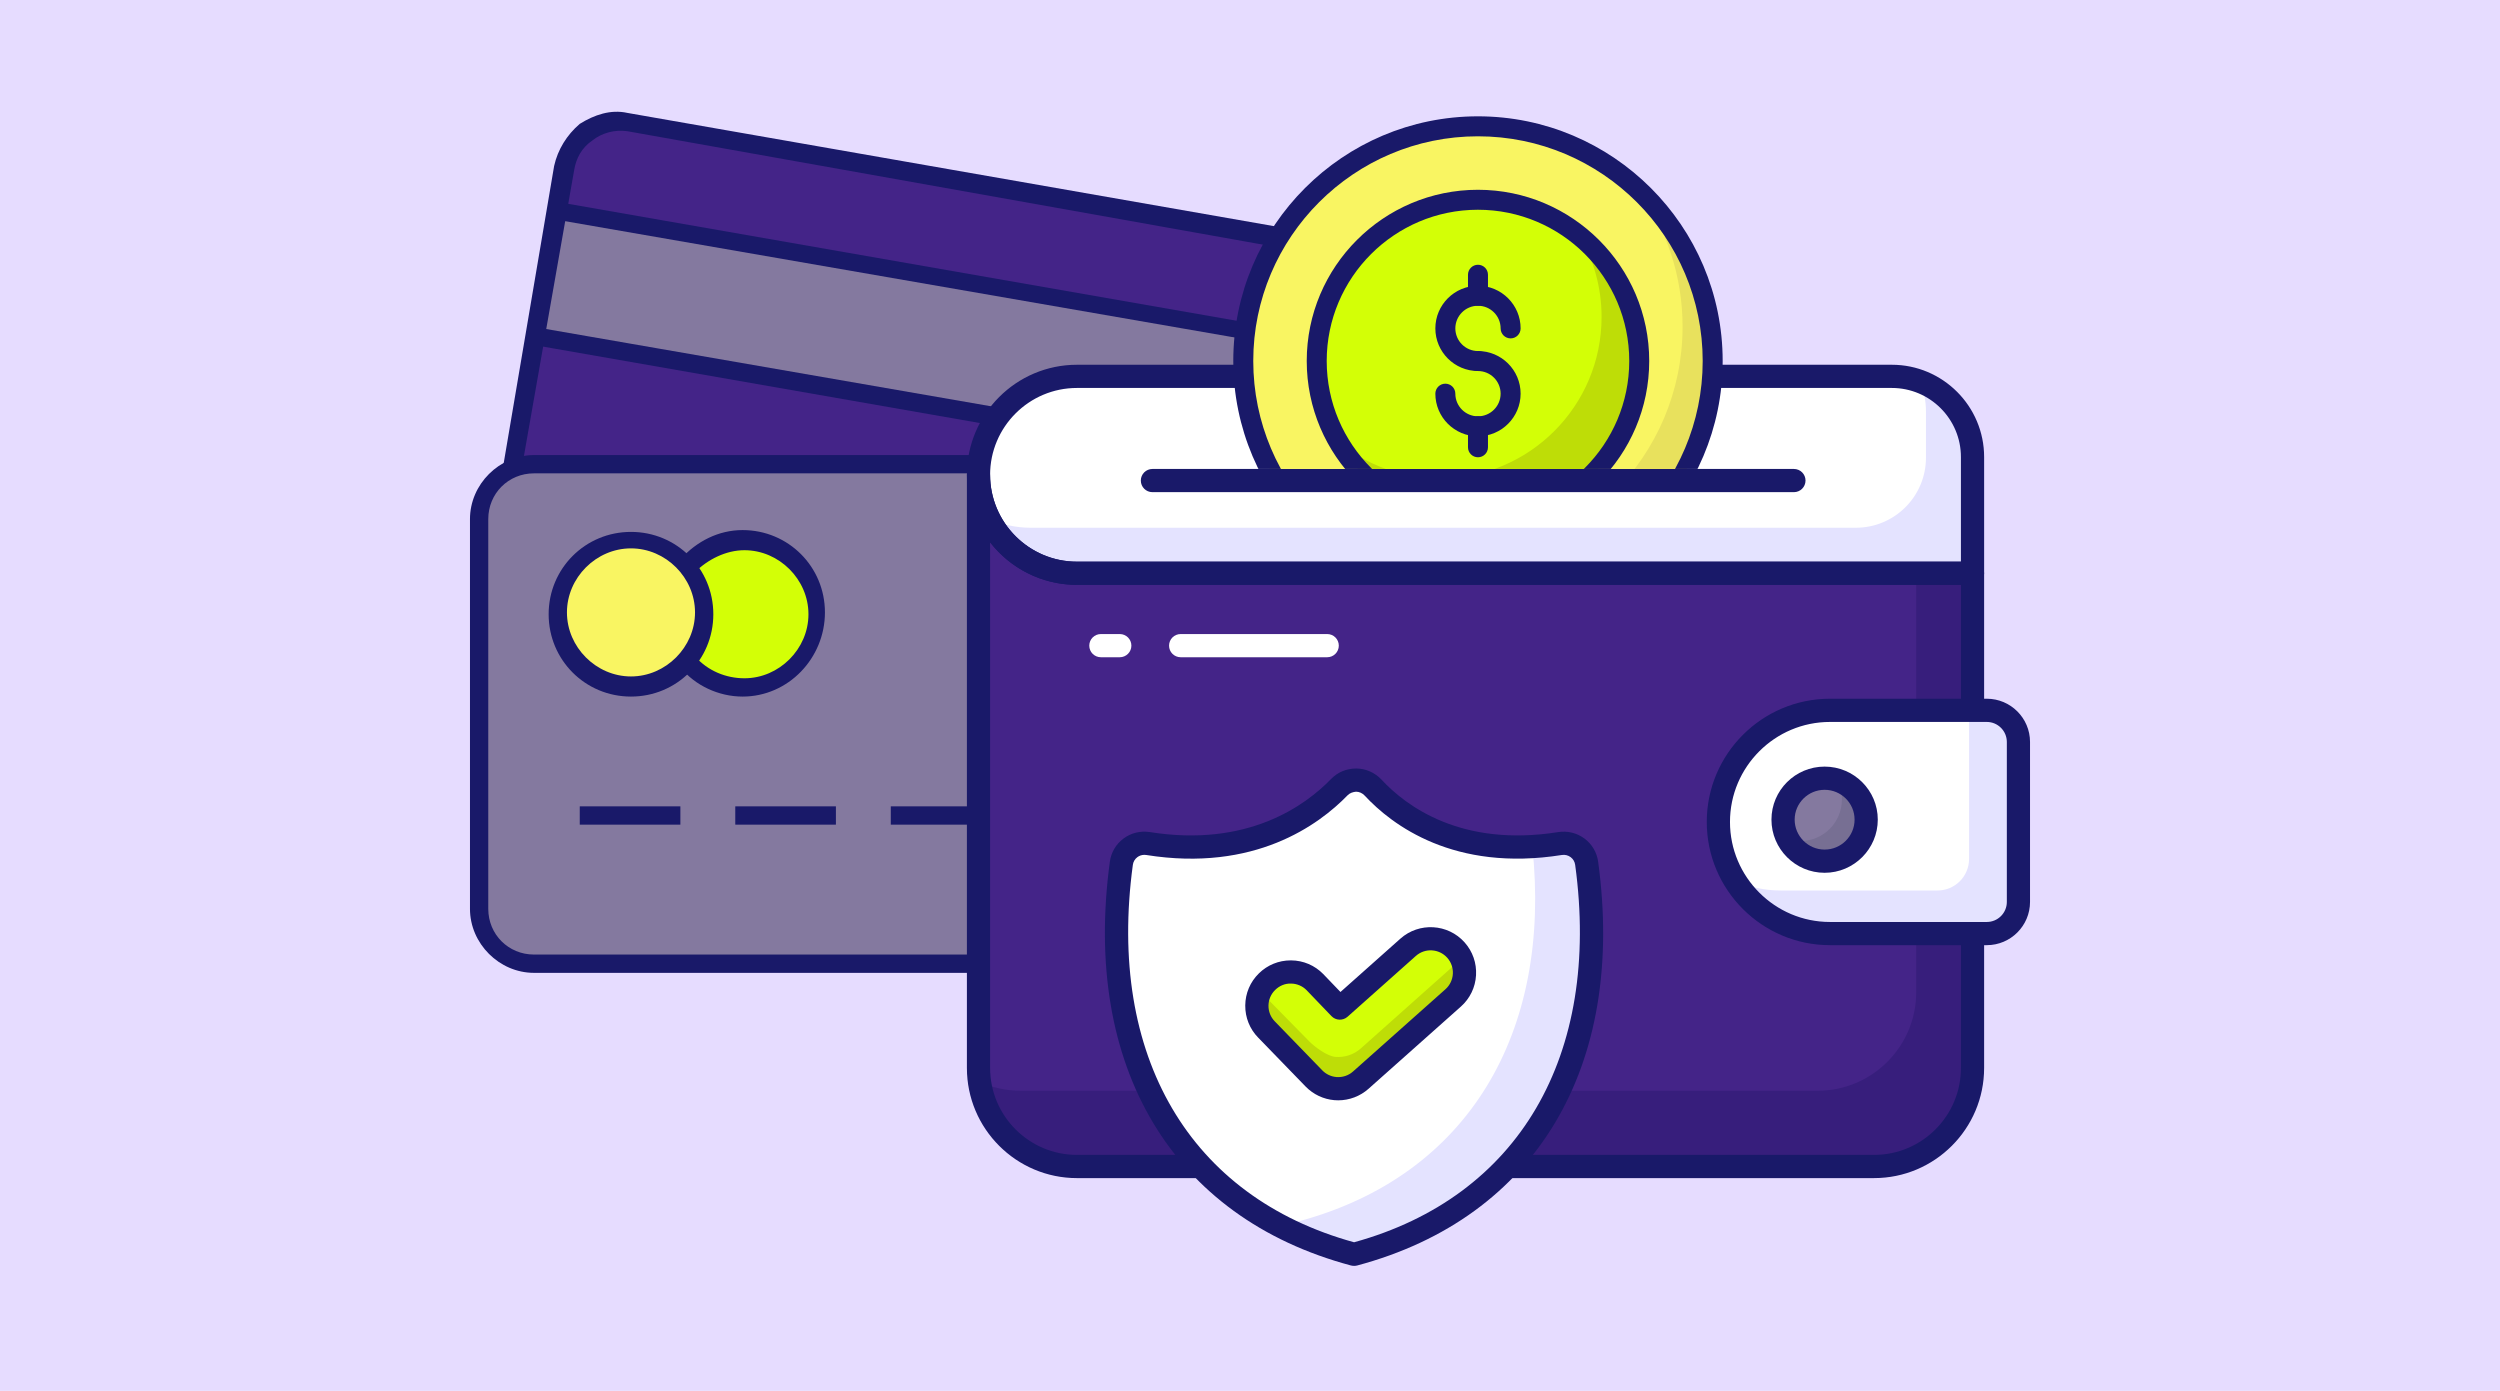
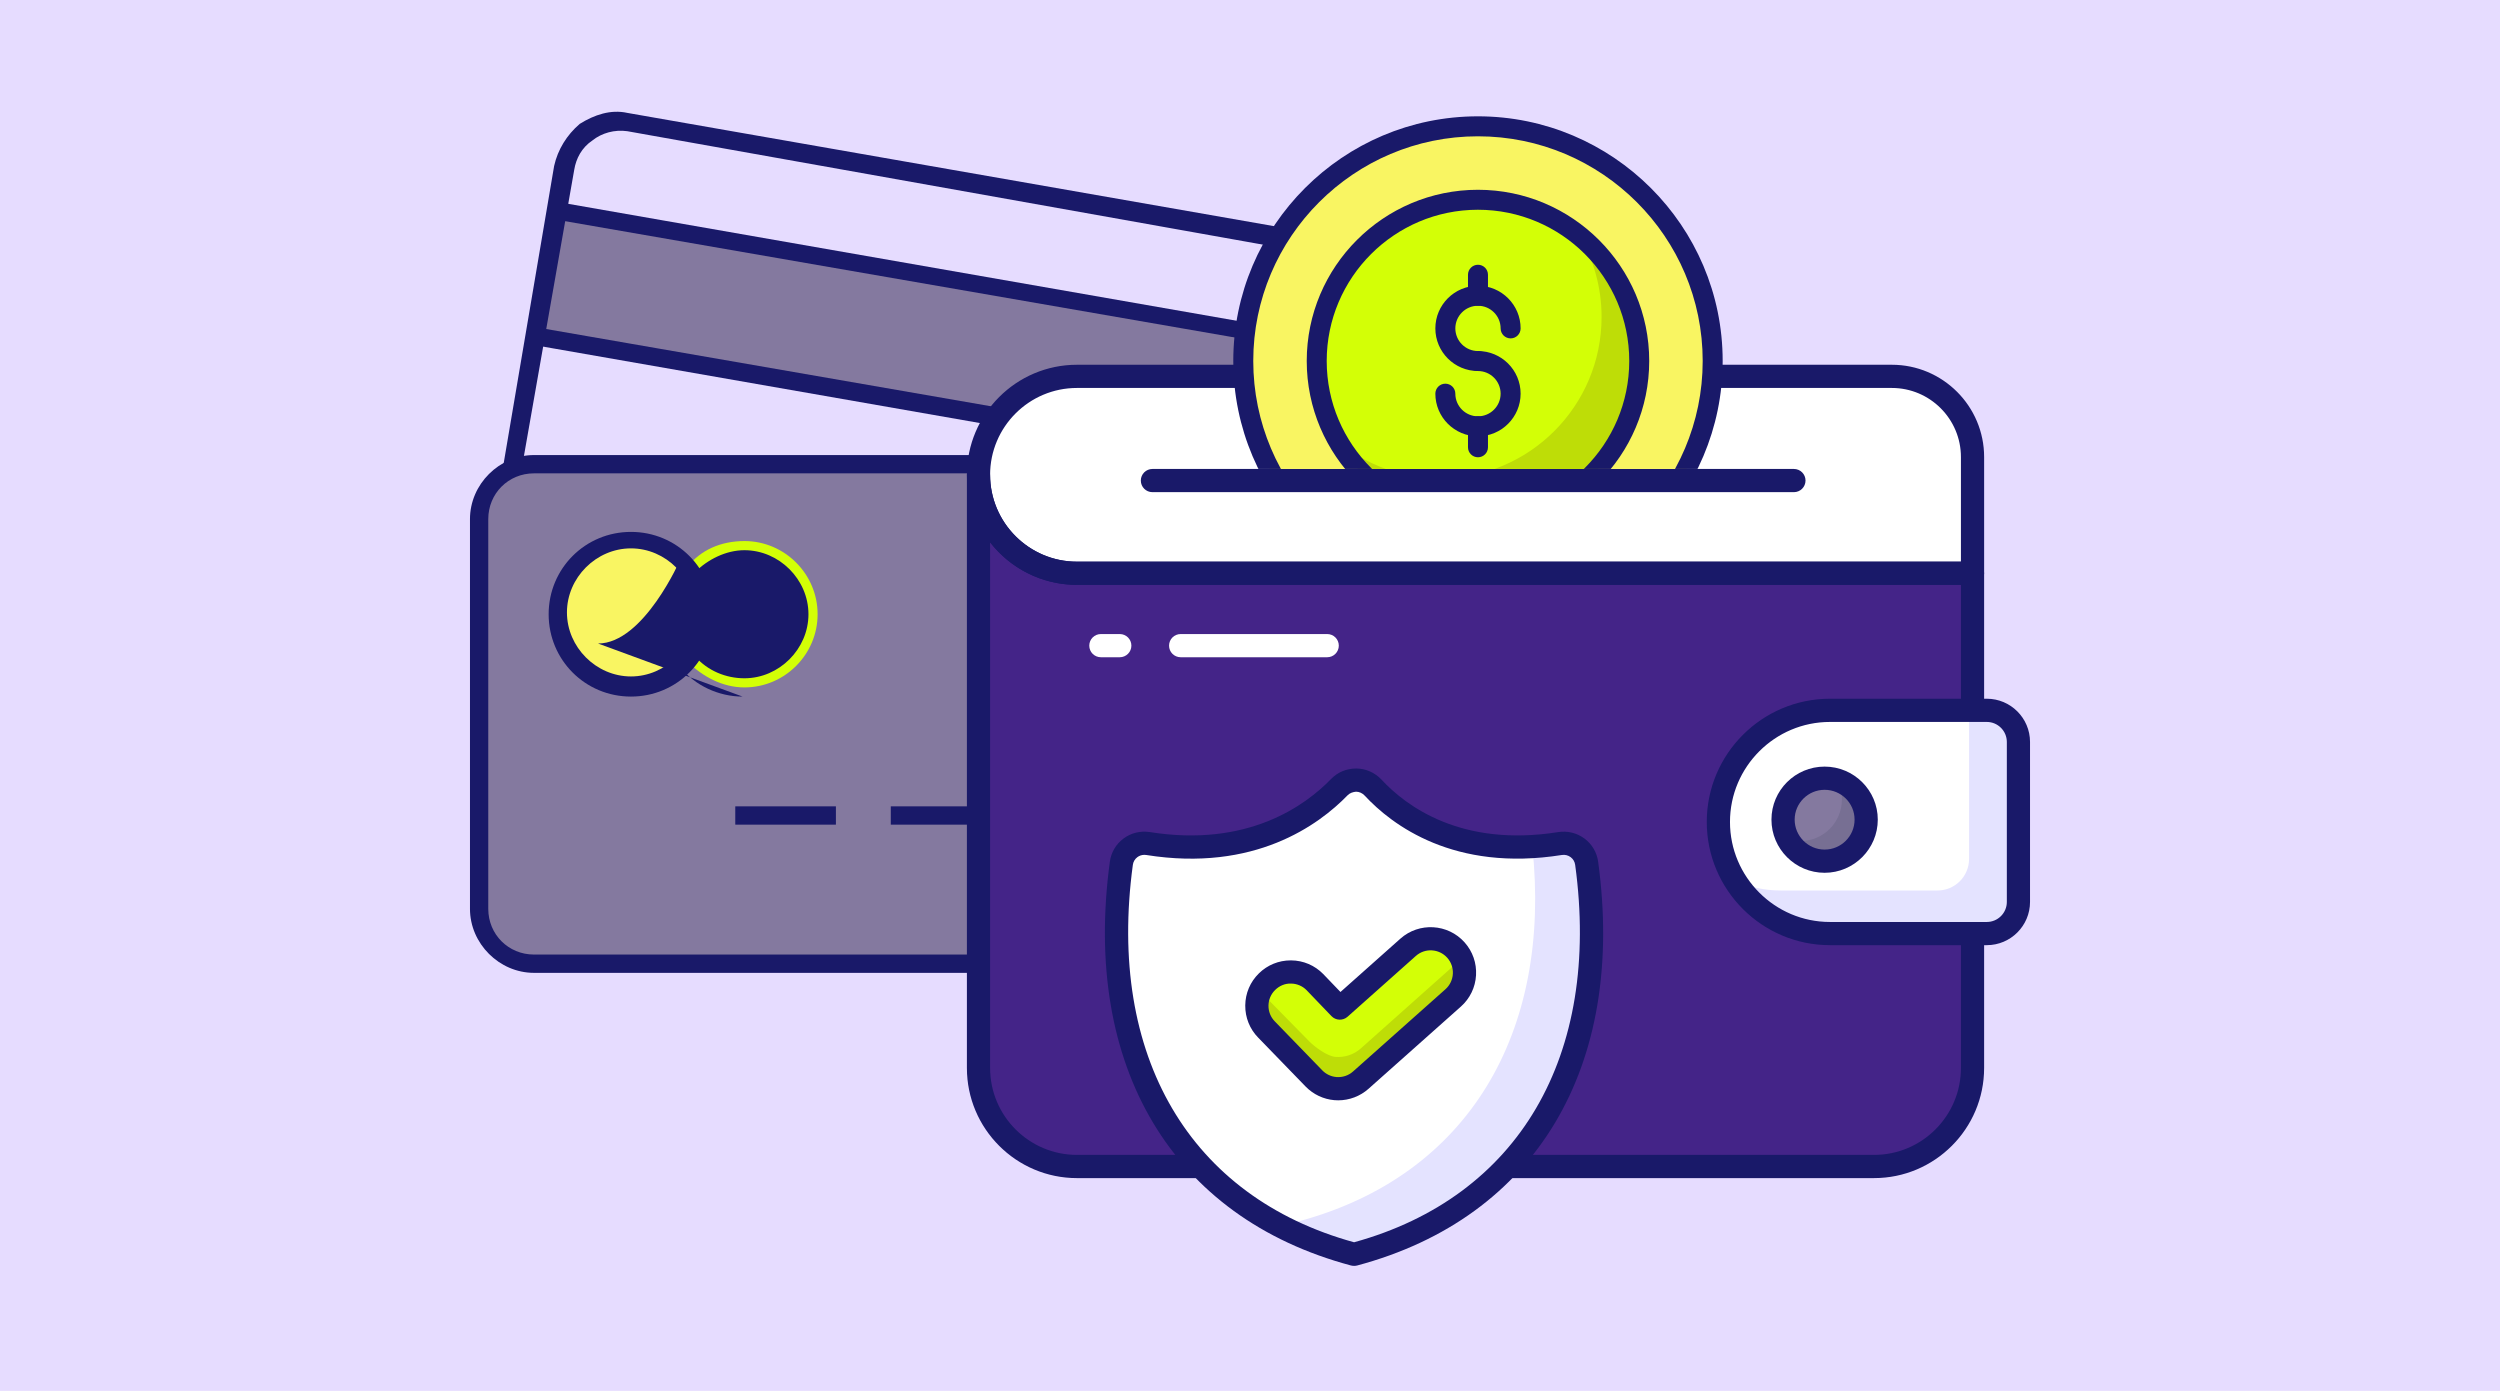
<svg xmlns="http://www.w3.org/2000/svg" id="Layer_1" data-name="Layer 1" viewBox="0 0 2272 1264">
  <defs>
    <style>
      .cls-1 {
        fill: none;
      }

      .cls-2 {
        fill: #e6dcff;
      }

      .cls-3 {
        fill: #776f93;
      }

      .cls-4 {
        fill: #371e7c;
      }

      .cls-5 {
        fill: #d3ff06;
      }

      .cls-6 {
        fill: #e8e15d;
      }

      .cls-7 {
        fill: #442488;
      }

      .cls-8 {
        fill: #84799f;
      }

      .cls-9 {
        fill: #fff;
      }

      .cls-10 {
        fill: #f9f562;
      }

      .cls-11 {
        fill: #e4e3ff;
      }

      .cls-12 {
        fill: #bedd07;
      }

      .cls-13 {
        fill: #191969;
      }

      .cls-14 {
        clip-path: url(#clippath);
      }
    </style>
    <clipPath id="clippath">
      <rect class="cls-1" x="1104.31" y="30.28" width="472.51" height="395.89" />
    </clipPath>
  </defs>
  <rect class="cls-2" x="0" y="0" width="2272" height="1264" />
  <g>
    <g>
      <g>
-         <path class="cls-7" d="M1158.74,214.02l-588.63-103.09c-26.6-3.33-53.21,14.97-58.2,41.57l-59.86,347.52c-4.99,26.6,13.3,53.21,41.57,58.2l588.63,103.09c26.6,4.99,53.21-13.3,58.2-41.57l59.86-347.52c3.33-26.6-14.97-53.21-41.57-58.2Z" />
        <path class="cls-8" d="M485.45,306.09l19.9-114.65,686.26,119.14-19.9,114.65-686.26-119.14Z" />
        <path class="cls-8" d="M1082.25,421.87H485.31c-28.27,0-49.88,23.28-49.88,49.88v354.18c0,28.27,23.28,49.88,49.88,49.88h596.94c28.27,0,49.88-23.28,49.88-49.88v-354.18c0-26.6-21.62-49.88-49.88-49.88Z" />
        <path class="cls-5" d="M624.98,514.99c11.64-14.97,29.93-23.28,51.55-23.28,36.58,0,66.51,29.93,66.51,66.51s-29.93,66.51-66.51,66.51c-19.95,0-38.24-9.98-51.55-23.28" />
        <circle class="cls-10" cx="573.44" cy="556.56" r="66.51" />
      </g>
      <g>
        <g>
          <path class="cls-13" d="M1138.79,643.02l-13.3-8.31c3.33-4.99,4.99-9.98,6.65-14.97l59.86-347.52c3.33-23.28-11.64-44.9-34.92-48.22l-586.97-104.76c-11.64-1.66-23.28,1.66-31.59,8.31-9.98,6.65-14.97,16.63-16.63,26.6l-48.22,274.36-16.63-3.33,46.56-274.36c3.33-14.97,11.64-28.27,23.28-38.24,13.3-8.31,28.27-13.3,43.23-9.98l588.63,103.09c31.59,4.99,53.21,36.58,48.22,68.17l-59.86,347.52c-1.66,8.31-3.33,14.97-8.31,21.62Z" />
          <path class="cls-13" d="M1180.36,435.17l-703.36-123.05,23.28-129.7,703.36,123.05-23.28,129.7ZM495.28,298.82l670.11,116.4,16.63-98.1-670.11-116.4-16.63,98.1Z" />
        </g>
        <path class="cls-13" d="M1082.25,884.13H485.31c-31.59,0-58.2-26.6-58.2-58.2v-354.18c0-31.59,26.6-58.2,58.2-58.2h596.94c31.59,0,58.2,26.6,58.2,58.2v354.18c0,31.59-24.94,58.2-58.2,58.2ZM485.31,430.18c-23.28,0-41.57,18.29-41.57,41.57v354.18c0,23.28,18.29,41.57,41.57,41.57h596.94c23.28,0,41.57-18.29,41.57-41.57v-354.18c0-23.28-18.29-41.57-41.57-41.57H485.31Z" />
        <path class="cls-13" d="M573.44,633.05c-41.57,0-74.83-33.26-74.83-74.83s33.26-74.83,74.83-74.83,74.83,33.26,74.83,74.83-33.26,74.83-74.83,74.83ZM573.44,498.36c-31.59,0-58.2,26.6-58.2,58.2s26.6,58.2,58.2,58.2,58.2-26.6,58.2-58.2-26.6-58.2-58.2-58.2Z" />
-         <path class="cls-13" d="M674.87,633.05c-21.62,0-43.23-9.98-56.54-26.6l13.3-9.98c11.64,13.3,28.27,19.95,44.9,19.95,31.59,0,58.2-26.6,58.2-58.2s-26.6-58.2-58.2-58.2c-16.63,0-33.26,8.31-44.9,19.95l-13.3-11.64c14.97-16.63,34.92-26.6,56.54-26.6,41.57,0,74.83,33.26,74.83,74.83s-33.26,76.49-74.83,76.49Z" />
+         <path class="cls-13" d="M674.87,633.05c-21.62,0-43.23-9.98-56.54-26.6l13.3-9.98c11.64,13.3,28.27,19.95,44.9,19.95,31.59,0,58.2-26.6,58.2-58.2s-26.6-58.2-58.2-58.2c-16.63,0-33.26,8.31-44.9,19.95l-13.3-11.64s-33.26,76.49-74.83,76.49Z" />
        <g>
-           <path class="cls-13" d="M526.88,732.81h91.45v16.63h-91.45v-16.63Z" />
          <path class="cls-13" d="M668.22,732.81h91.45v16.63h-91.45v-16.63Z" />
          <path class="cls-13" d="M809.55,732.81h91.45v16.63h-91.45v-16.63Z" />
          <path class="cls-13" d="M949.23,732.81h91.45v16.63h-91.45v-16.63Z" />
        </g>
      </g>
    </g>
    <g>
      <path class="cls-7" d="M1792.64,520.99v449.6c0,49.38-40.04,89.52-89.52,89.52h-724.33c-49.48,0-89.52-40.14-89.52-89.52V431.47c0,49.48,40.04,89.52,89.52,89.52,0,0,813.86,0,813.86,0Z" />
-       <path class="cls-4" d="M1792.64,520.97v449.68c0,49.27-40.04,89.43-89.55,89.43h-724.33c-45.2,0-82.48-33.57-88.47-76.97,11.39,5.27,23.98,8.15,37.28,8.15h724.33c49.39,0,89.55-40.16,89.55-89.55v-380.75h51.19Z" />
      <path class="cls-9" d="M1792.64,415.36v105.62h-813.9c-49.42,0-89.48-40.06-89.48-89.48h0c0-49.42,40.06-89.48,89.48-89.48h740.57c40.5,0,73.33,32.83,73.33,73.33Z" />
-       <path class="cls-11" d="M1792.64,415.35v105.62h-813.88c-35.13,0-65.58-20.26-80.08-49.75,11.51,5.39,24.22,8.39,37.76,8.39h750.17c35.19,0,63.71-28.53,63.71-63.71v-41.9c0-9.59-1.92-18.82-5.27-27.21,27.81,10.31,47.59,37.16,47.59,68.57Z" />
      <path class="cls-13" d="M1792.64,531.53h-813.9c-55.15,0-100.02-44.87-100.02-100.02s44.87-100.02,100.02-100.02h740.57c46.25,0,83.87,37.63,83.87,83.87v105.62c0,5.83-4.72,10.54-10.54,10.54ZM978.74,352.58c-43.52,0-78.93,35.41-78.93,78.93s35.41,78.93,78.93,78.93h803.35v-95.08c0-34.62-28.16-62.78-62.78-62.78h-740.57Z" />
      <path class="cls-13" d="M1703.12,1070.67h-724.34c-55.17,0-100.06-44.89-100.06-100.07V431.47c0-5.83,4.72-10.54,10.54-10.54s10.54,4.72,10.54,10.54c0,43.55,35.42,78.98,78.97,78.98h813.86c5.83,0,10.54,4.72,10.54,10.54v449.6c0,55.18-44.89,100.07-100.06,100.07ZM899.81,492.85v477.74c0,43.55,35.42,78.98,78.97,78.98h724.34c43.55,0,78.97-35.43,78.97-78.98v-439.06h-803.31c-32.06,0-60.64-15.16-78.97-38.69Z" />
      <path class="cls-9" d="M1834.34,674.3v145.37c0,15.88-12.87,28.75-28.75,28.75h-142.5c-56.02,0-101.44-45.41-101.44-101.44h0c0-56.02,45.41-101.44,101.44-101.44h142.5c15.88,0,28.75,12.87,28.75,28.75Z" />
      <path class="cls-8" d="M1695.97,744.88c0,20.86-16.9,37.76-37.76,37.76s-37.76-16.9-37.76-37.76,16.9-37.64,37.76-37.64,37.76,16.9,37.76,37.64Z" />
      <path class="cls-3" d="M1695.98,744.91c0,20.86-16.9,37.76-37.76,37.76-14.39,0-26.97-8.15-33.33-20.02,3.6,1.08,7.31,1.68,11.27,1.68,20.86,0,37.76-16.9,37.76-37.76,0-6.35-1.56-12.35-4.44-17.62,15.35,4.8,26.49,19.06,26.49,35.96Z" />
      <path class="cls-11" d="M1834.33,674.3v145.42c0,15.82-12.83,28.65-28.77,28.65h-142.42c-36.44,0-68.33-19.18-86.32-47.95,12.59,5.75,26.73,8.87,41.48,8.87h142.42c15.94,0,28.77-12.83,28.77-28.77v-134.99h16.06c15.94,0,28.77,12.95,28.77,28.77Z" />
      <path class="cls-13" d="M1805.59,858.97h-142.5c-61.74,0-111.98-50.24-111.98-111.99s50.23-111.98,111.98-111.98h142.5c21.67,0,39.3,17.63,39.3,39.3v145.37c0,21.67-17.63,39.3-39.3,39.3ZM1663.1,656.1c-50.12,0-90.89,40.77-90.89,90.89s40.77,90.9,90.89,90.9h142.5c10.04,0,18.21-8.17,18.21-18.21v-145.37c0-10.04-8.17-18.21-18.21-18.21h-142.5Z" />
      <path class="cls-13" d="M1630.32,447.27h-583c-5.83,0-10.54-4.72-10.54-10.54s4.72-10.54,10.54-10.54h583c5.83,0,10.54,4.72,10.54,10.54s-4.72,10.54-10.54,10.54Z" />
      <path class="cls-13" d="M1658.21,793.19c-26.64,0-48.31-21.68-48.31-48.32s21.67-48.18,48.31-48.18,48.32,21.61,48.32,48.18-21.68,48.32-48.32,48.32ZM1658.21,717.78c-15,0-27.22,12.15-27.22,27.09s12.21,27.23,27.22,27.23,27.23-12.21,27.23-27.23-12.21-27.09-27.23-27.09Z" />
      <g>
        <path class="cls-9" d="M1230.75,1139.87h-.35c-159.16-42.61-235.17-179.2-211.33-355.29,1.61-11.86,12.55-19.81,24.3-17.97,93.52,14.86,149.03-25.68,173.79-51.25,8.52-8.75,22.34-8.52,30.75.46,23.72,25.57,77.05,65.53,169.76,50.79,11.75-1.84,22.69,6.1,24.3,17.97,23.95,176.09-52.06,312.68-211.22,355.29Z" />
        <path class="cls-11" d="M1230.74,1139.86h-.33c-39.42-10.54-73.67-26.79-102.55-47.98,16.03,7.25,33.16,13.4,51.38,18.23h.44c154.7-41.39,230.89-171.72,212.89-340.8,8.01-.44,16.47-1.32,25.14-2.74,11.75-1.76,22.62,6.15,24.26,18.01,23.93,176.11-52.04,312.69-211.24,355.29Z" />
        <path class="cls-13" d="M1230.75,1150.41h-.35c-.92,0-1.83-.12-2.73-.36-162.37-43.48-244.26-180.63-219.05-366.88,1.16-8.52,5.57-16.01,12.41-21.1,6.9-5.14,15.39-7.19,23.98-5.88,88.9,14.16,141.27-24.12,164.57-48.15,6.15-6.3,13.87-9.56,22.99-9.64,8.77.09,16.95,3.72,23.04,10.22,22.09,23.82,72.32,61.57,160.4,47.59,8.58-1.35,17.09.74,24,5.88,6.84,5.09,11.24,12.58,12.4,21.09,25.34,186.24-56.5,323.39-218.94,366.88-.9.24-1.81.36-2.73.36ZM1230.75,1139.87h.1-.1ZM1039.99,776.89c-2.3,0-4.51.72-6.36,2.1-2.26,1.68-3.72,4.17-4.1,7.01-23.53,173.75,51.59,301.77,201.05,342.98,149.51-41.23,224.58-169.24,200.94-342.98-.38-2.84-1.83-5.33-4.09-7.01-2.32-1.73-5.18-2.44-8.11-1.96-97.76,15.52-154.21-27.18-179.14-54.03-2.07-2.22-4.86-3.48-7.81-3.51-2.71.27-5.59,1.11-7.65,3.24-26.14,26.96-84.68,69.97-183,54.29-.58-.09-1.15-.13-1.73-.13Z" />
        <g>
          <path class="cls-5" d="M1213.51,989.32c-7.07-.62-13.95-3.67-19.29-9.11l-43.18-44.53c-11.91-12.13-11.72-31.63.42-43.53,12.13-11.91,31.63-11.73,43.53.42l22.64,23.59,62.05-55.23c12.69-11.29,32.16-10.18,43.46,2.53,11.31,12.7,10.17,32.16-2.53,43.47l-83.96,74.73c-6.57,5.85-15,8.38-23.16,7.67Z" />
          <path class="cls-12" d="M1320.59,906.93l-83.91,74.68c-6.6,5.89-15.04,8.44-23.13,7.74-7.12-.62-13.99-3.69-19.35-9.15l-43.18-44.56c-9.59-9.76-11.35-24.37-5.19-35.89,1.32,2.55,3.08,4.93,5.19,7.12l38.88,39.58c5.37,5.45,16.53,13.43,23.65,14.04,8.09.7,16.54-1.85,23.13-7.65l83.91-74.77c2.81-2.46,5.1-5.45,6.77-8.62,6.51,12.23,4.13,27.8-6.77,37.47Z" />
          <path class="cls-13" d="M1216.15,999.97c-1.18,0-2.37-.05-3.56-.15-9.8-.85-19-5.2-25.9-12.23l-43.22-44.57c-7.69-7.84-11.88-18.26-11.78-29.3.1-11.04,4.51-21.38,12.39-29.1,7.77-7.64,18.04-11.83,28.94-11.83h.4c11.04.1,21.38,4.5,29.11,12.39l15.69,16.34,54.46-48.48c17.04-15.15,43.2-13.6,58.35,3.4,7.34,8.25,11.03,18.85,10.39,29.88-.64,11.02-5.53,21.13-13.78,28.47l-83.97,74.73c-7.56,6.73-17.43,10.45-27.53,10.45h0ZM1214.42,978.81c5.63.46,11.05-1.31,15.22-5.04l83.98-74.74c8.34-7.42,9.08-20.24,1.66-28.58-7.4-8.34-20.26-9.1-28.57-1.67l-62.05,55.24c-4.23,3.75-10.69,3.52-14.62-.58l-22.64-23.59c-3.71-3.78-8.77-5.93-14.18-5.98-5.37-.18-10.5,2.01-14.35,5.8-3.87,3.79-6.02,8.85-6.08,14.25-.05,5.41,2,10.5,5.79,14.36l43.22,44.57c3.34,3.4,7.84,5.53,12.64,5.95Z" />
        </g>
      </g>
      <path class="cls-9" d="M1206.17,597.3h-133.19c-5.83,0-10.54-4.72-10.54-10.54s4.72-10.54,10.54-10.54h133.19c5.83,0,10.54,4.72,10.54,10.54s-4.72,10.54-10.54,10.54Z" />
      <path class="cls-9" d="M1017.66,597.3h-17.19c-5.83,0-10.54-4.72-10.54-10.54s4.72-10.54,10.54-10.54h17.19c5.83,0,10.54,4.72,10.54,10.54s-4.72,10.54-10.54,10.54Z" />
    </g>
    <g class="cls-14">
      <g>
        <path class="cls-10" d="M1556.49,328.05c0,117.83-95.52,213.35-213.35,213.35s-213.25-95.52-213.25-213.35,95.52-213.25,213.25-213.25,213.35,95.52,213.35,213.25Z" />
-         <path class="cls-6" d="M1556.49,328.07c0,117.85-95.54,213.3-213.39,213.3-71.19,0-134.29-34.93-172.95-88.7,38.13,35.73,89.32,57.59,145.58,57.59,117.85,0,213.39-95.54,213.39-213.39,0-46.48-14.93-89.5-40.26-124.52,41.59,38.84,67.64,94.3,67.64,155.71h0Z" />
        <path class="cls-5" d="M1489.73,328.06c0,80.95-65.63,146.58-146.58,146.58s-146.52-65.63-146.52-146.58,65.63-146.52,146.52-146.52,146.58,65.63,146.58,146.52Z" />
        <path class="cls-12" d="M1489.74,328.07c0,80.97-65.68,146.56-146.56,146.56-53.95,0-101.14-29.15-126.56-72.7,25.15,20.53,57.24,32.79,92.25,32.79,80.97,0,146.65-65.68,146.65-146.65,0-26.93-7.29-52.08-20-73.77,33.06,26.84,54.22,67.9,54.22,113.76Z" />
        <path class="cls-13" d="M1343.14,550.47c-122.6,0-222.33-99.78-222.33-222.43s99.74-222.33,222.33-222.33,222.42,99.74,222.42,222.33-99.78,222.43-222.42,222.43ZM1343.14,123.87c-112.59,0-204.18,91.59-204.18,204.18s91.59,204.27,204.18,204.27,204.27-91.64,204.27-204.27-91.64-204.18-204.27-204.18Z" />
        <path class="cls-13" d="M1343.15,483.72c-85.79,0-155.59-69.83-155.59-155.66s69.79-155.59,155.59-155.59,155.66,69.8,155.66,155.59-69.83,155.66-155.66,155.66ZM1343.15,190.62c-75.78,0-137.44,61.65-137.44,137.44s61.66,137.51,137.44,137.51,137.51-61.68,137.51-137.51-61.68-137.44-137.51-137.44Z" />
        <g>
          <g>
            <path class="cls-13" d="M1343.19,337.19c-21.36,0-38.74-17.38-38.74-38.74s17.37-38.74,38.74-38.74,38.74,17.38,38.74,38.74c0,5.01-4.06,9.08-9.08,9.08s-9.08-4.06-9.08-9.08c0-11.35-9.24-20.58-20.58-20.58s-20.58,9.23-20.58,20.58,9.24,20.58,20.58,20.58c5.02,0,9.08,4.06,9.08,9.08s-4.06,9.08-9.08,9.08Z" />
            <path class="cls-13" d="M1343.19,396.51c-21.36,0-38.74-17.38-38.74-38.74,0-5.01,4.06-9.08,9.08-9.08s9.08,4.06,9.08,9.08c0,11.35,9.24,20.58,20.58,20.58s20.58-9.23,20.58-20.58-9.24-20.58-20.58-20.58c-5.02,0-9.08-4.06-9.08-9.08s4.06-9.08,9.08-9.08c21.36,0,38.74,17.37,38.74,38.73s-17.37,38.74-38.74,38.74Z" />
          </g>
          <path class="cls-13" d="M1343.19,277.87c-5.02,0-9.08-4.06-9.08-9.08v-19.1c0-5.01,4.06-9.08,9.08-9.08s9.08,4.06,9.08,9.08v19.1c0,5.01-4.06,9.08-9.08,9.08Z" />
          <path class="cls-13" d="M1343.19,415.57c-5.02,0-9.08-4.06-9.08-9.08v-19.11c0-5.01,4.06-9.08,9.08-9.08s9.08,4.06,9.08,9.08v19.11c0,5.01-4.06,9.08-9.08,9.08Z" />
        </g>
      </g>
    </g>
  </g>
</svg>